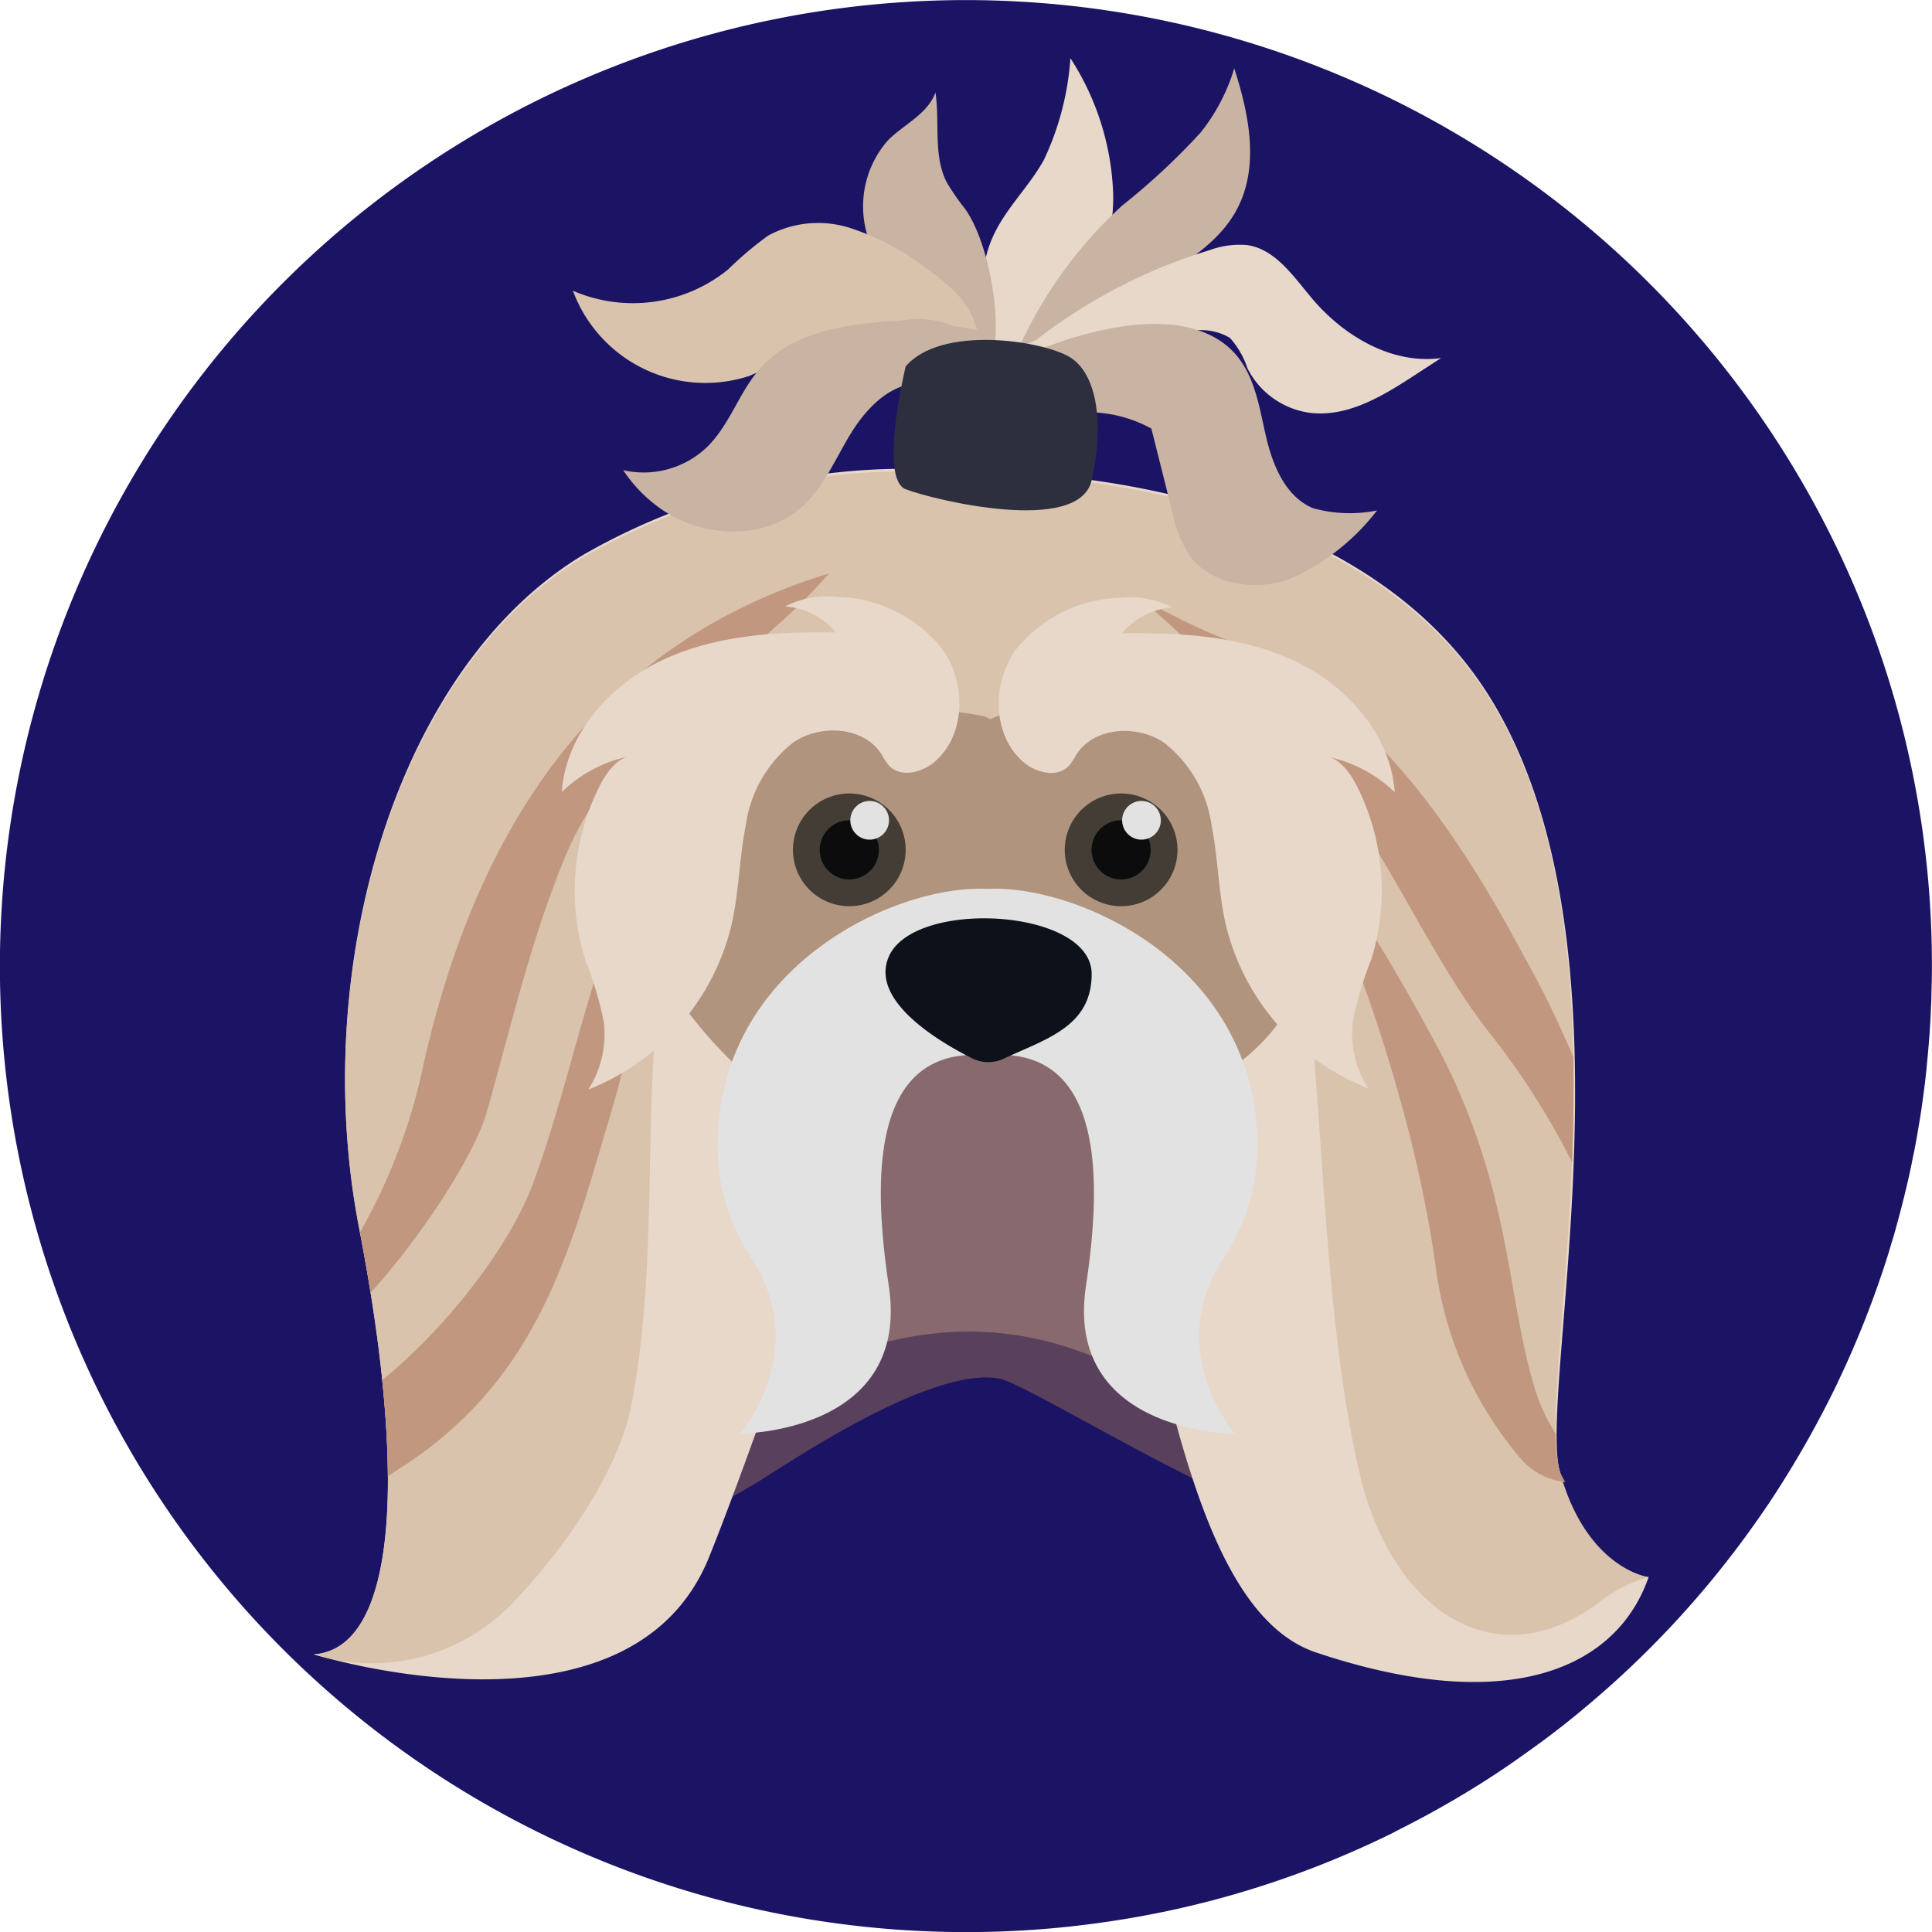
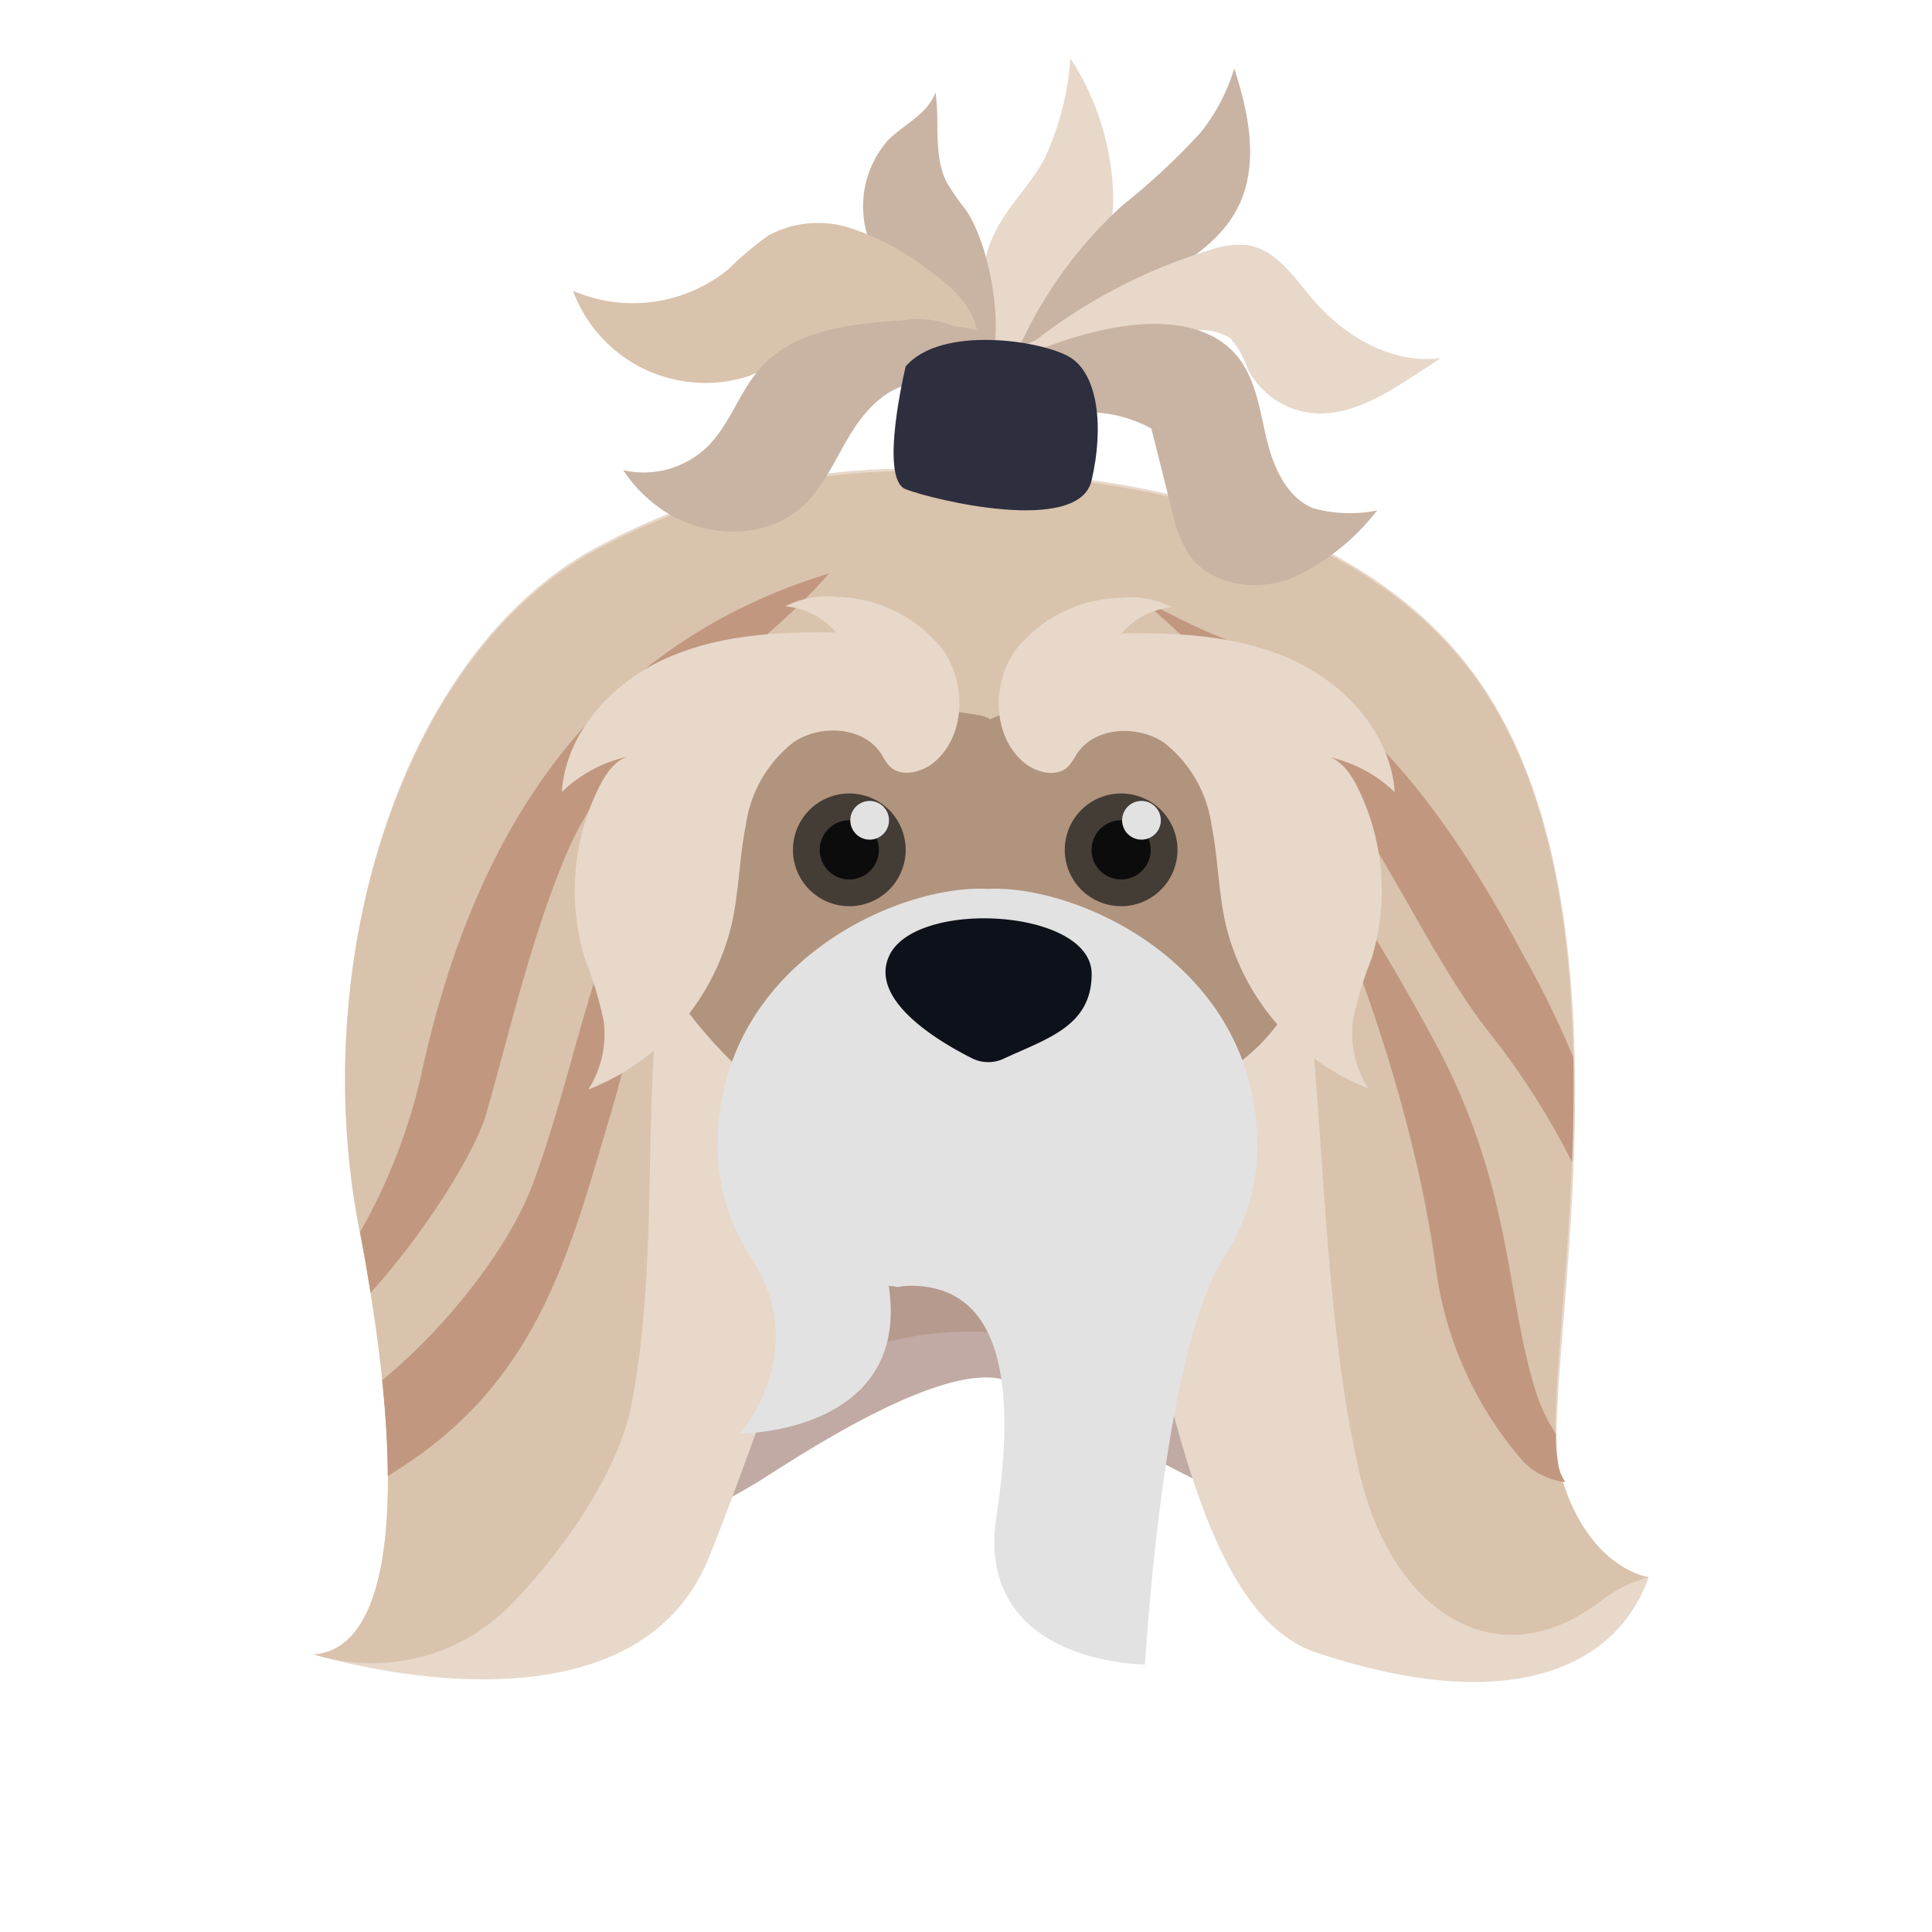
<svg xmlns="http://www.w3.org/2000/svg" width="117" height="117" viewBox="0 0 117 117">
  <g id="TeamChien_active" transform="translate(577.695 -195.602)">
-     <path id="Path_1856" data-name="Path 1856" d="M-460.7,254.1q0,.814-.029,1.629c0,.28-.009.57-.028.852-.009.345-.028.693-.047,1.038-.037.609-.084,1.208-.14,1.806-.029.347-.066.7-.1,1.049s-.075.7-.121,1.038c-.075.608-.159,1.2-.253,1.8-.075.441-.149.889-.224,1.319-.066.338-.122.674-.2,1-.057.3-.113.589-.178.888-.234,1.076-.5,2.134-.786,3.182-.1.374-.205.758-.328,1.132-.1.356-.206.7-.318,1.048a58.573,58.573,0,0,1-2.882,7.289c-.14.309-.29.608-.439.907a60.735,60.735,0,0,1-3.172,5.6c-.646,1.02-1.328,2-2.04,2.975a58.157,58.157,0,0,1-9.525,10.191q-1.53,1.3-3.144,2.47c-.542.393-1.085.777-1.637,1.16-1.1.759-2.236,1.469-3.386,2.144-.58.337-1.161.664-1.75.982s-1.189.627-1.787.926v.01a58.176,58.176,0,0,1-9.487,3.714,57.681,57.681,0,0,1-8.2,1.77,57.844,57.844,0,0,1-8.3.588,58.5,58.5,0,0,1-58.5-58.5,58.5,58.5,0,0,1,58.5-58.5,58.525,58.525,0,0,1,56.208,42.237A58.342,58.342,0,0,1-460.7,254.1Z" transform="translate(0 0)" fill="#1b1464" />
    <g id="Group_500" data-name="Group 500" transform="translate(-558.687 199.125)">
      <path id="Path_1307" data-name="Path 1307" d="M-511.321,316.3c7.836-4.56,15.294-6.053,23.559-1.621,4.687,2.513,7.852,5.129,13.152,6.822a75.708,75.708,0,0,1,9.571,3.729c-.036-2.66-.1-5.32-.254-7.98a125.806,125.806,0,0,0-2.944-18.963c-.05-.233-.116-.455-.173-.685-4.479-4.113-8.809-8.941-8.809-8.941-13.479-12.824-36.928,2.479-45.857,29.884-.726,2.223-1.312,4.275-1.843,6.242C-519.9,322.275-514.709,318.268-511.321,316.3Z" transform="translate(537.404 -234.9)" fill="#d7bea7" opacity="0.55" />
      <path id="Path_1308" data-name="Path 1308" d="M-472.84,325.006a29.326,29.326,0,0,0,7.765-.912c-.042-2.287-.108-4.576-.246-6.863a128.9,128.9,0,0,0-3.08-19.577l-.04-.071c-4.479-4.113-8.81-8.941-8.81-8.941-13.479-12.824-36.927,2.479-45.857,29.884-.743,2.28-1.344,4.377-1.879,6.389,4.649.676,9.16-.624,14.39-3.767,1.568-.942,10.442-7.056,14.652-6.294C-493.89,315.229-479.235,324.755-472.84,325.006Z" transform="translate(537.431 -234.894)" fill="#8c6457" opacity="0.55" />
      <path id="Path_1309" data-name="Path 1309" d="M-506.277,243.589a39.248,39.248,0,0,0-23.25,4.968c-11.283,6.683-16.755,24.845-13.68,40.774s2.052,25.526-2.735,25.869c0,0,19.147,6.007,23.939-5.9s11.618-35.211,16.583-35.211c10.771,0,8.425,37.066,20.173,41s18.239.911,20.138-4.569c0,0-4.1-.157-5.433-6.623-1.129-5.483,5.13-32.378-4.445-47.069C-484.081,242.875-506.277,243.589-506.277,243.589Z" transform="translate(545.942 -218.539)" fill="#e7d8ca" />
      <path id="Path_1310" data-name="Path 1310" d="M-484.847,291.964a23.346,23.346,0,0,0,8.141-3.927,11.462,11.462,0,0,0,2.719-2.915c1.784-4.425,1.33-9.438-.071-14a1.862,1.862,0,0,1,.017-1.153,22.938,22.938,0,0,0-2.28-4.948H-508.5c-.437.569-.885,1.149-1.353,1.725-9.119,11.244.518,21.223,10.05,27.2,2.66-6.348,5.3-11.147,7.552-11.147C-488.661,282.8-486.53,286.67-484.847,291.964Z" transform="translate(532.773 -227.236)" fill="#b1947e" />
      <path id="Path_1311" data-name="Path 1311" d="M-524.346,270.339c2.343-11.277,7.885-14,18.785-12.143a1.871,1.871,0,0,1,.58.225c6.489-2.962,15.037,2.613,17.542,8.679,2.949,7.147,1.892,24.573,4.857,37.118,1.894,8.016,8.132,12.572,14.659,7.547a8.149,8.149,0,0,1,2.812-1.388s-3.846-.5-5.434-6.61c-1.406-5.407,5.13-32.311-4.445-46.972-9.09-13.92-31.286-13.2-31.286-13.2a39.312,39.312,0,0,0-23.25,4.958c-11.283,6.668-16.754,24.793-13.679,40.69s2.052,25.474-2.736,25.815l.089.027a11.788,11.788,0,0,0,11.763-2.955c3.846-3.95,6.7-8.666,7.37-12.149C-524.826,290.165-526.37,280.078-524.346,270.339Z" transform="translate(545.942 -218.389)" fill="#d9c3ad" />
      <path id="Path_1312" data-name="Path 1312" d="M-528.854,271.193c3.311-8.056,10.734-11.174,16.019-17.258-14.042,4.285-21.3,15.294-24.555,29.715a34.847,34.847,0,0,1-3.848,10.173c.244,1.273.45,2.49.64,3.678,3.42-3.791,6.373-8.614,7.014-10.871C-532.1,281.406-530.924,276.227-528.854,271.193Z" transform="translate(544.032 -222.73)" fill="#c1987f" />
      <path id="Path_1313" data-name="Path 1313" d="M-536.449,314.83c7.257-5.38,9-12.721,11.407-20.8,2.033-6.826,2.57-14.708,6.041-20.969-.142.151-.291.285-.431.44-6.481,7.254-7.186,16.345-10.413,25.079-1.351,3.656-4.986,8.5-9.133,11.912.22,2.128.329,4.062.339,5.812C-537.9,315.835-537.161,315.355-536.449,314.83Z" transform="translate(543.114 -230.432)" fill="#c1987f" />
      <path id="Path_1314" data-name="Path 1314" d="M-457.177,258.72c-1.391-.57-2.881-1.372-4.4-2.131,2.145,1.817,9.708,8.888,11.365,10.947,3.514,4.37,6.2,10.807,9.656,15.218a45.7,45.7,0,0,1,5.07,7.919c.083-2.061.117-4.191.077-6.348a58.5,58.5,0,0,0-3.113-6.35C-445.089,265.615-450.879,261.285-457.177,258.72Z" transform="translate(511.68 -223.817)" fill="#c1987f" />
      <path id="Path_1315" data-name="Path 1315" d="M-436.891,307.236a22.256,22.256,0,0,0,5.155,11.33,4.159,4.159,0,0,0,2.652,1.358,2.8,2.8,0,0,1-.393-.848,9.763,9.763,0,0,1-.185-2.074,10.47,10.47,0,0,1-1.252-2.685c-1.757-5.656-1.418-12.391-6.039-20.972-3.186-5.918-6.288-10.773-7.868-12.249C-444.82,281.1-438.628,294.03-436.891,307.236Z" transform="translate(504.873 -233.696)" fill="#c1987f" />
      <g id="Group_286" data-name="Group 286" transform="translate(45.474 44.529)">
        <path id="Path_1316" data-name="Path 1316" d="M-462.543,279.807a3.413,3.413,0,0,1-3.414,3.413,3.413,3.413,0,0,1-3.413-3.413,3.413,3.413,0,0,1,3.413-3.414h0A3.414,3.414,0,0,1-462.543,279.807Z" transform="translate(469.369 -276.393)" fill="#443d36" />
        <path id="Path_1317" data-name="Path 1317" d="M-463.057,280.917a1.791,1.791,0,0,1-1.79,1.792,1.79,1.79,0,0,1-1.791-1.79,1.791,1.791,0,0,1,1.789-1.792h0a1.79,1.79,0,0,1,1.79,1.79Z" transform="translate(468.26 -277.503)" fill="#0b0c0b" />
        <path id="Path_1318" data-name="Path 1318" d="M-461.177,278.326a1.171,1.171,0,0,1-1.171,1.172,1.171,1.171,0,0,1-1.171-1.172,1.171,1.171,0,0,1,1.171-1.171,1.171,1.171,0,0,1,1.171,1.171Z" transform="translate(466.993 -276.702)" fill="#e3e2e2" />
      </g>
      <g id="Group_287" data-name="Group 287" transform="translate(29.013 44.529)">
        <path id="Path_1319" data-name="Path 1319" d="M-490.261,279.807a3.413,3.413,0,0,1-3.414,3.413,3.413,3.413,0,0,1-3.413-3.413,3.413,3.413,0,0,1,3.412-3.414A3.414,3.414,0,0,1-490.261,279.807Z" transform="translate(497.087 -276.393)" fill="#443d36" />
        <path id="Path_1320" data-name="Path 1320" d="M-490.775,280.917a1.791,1.791,0,0,1-1.79,1.792,1.791,1.791,0,0,1-1.792-1.79,1.792,1.792,0,0,1,1.79-1.792h0A1.791,1.791,0,0,1-490.775,280.917Z" transform="translate(495.978 -277.503)" fill="#0b0c0b" />
        <path id="Path_1321" data-name="Path 1321" d="M-488.895,278.326a1.171,1.171,0,0,1-1.171,1.172,1.171,1.171,0,0,1-1.171-1.172,1.171,1.171,0,0,1,1.171-1.171,1.171,1.171,0,0,1,1.171,1.171Z" transform="translate(494.711 -276.702)" fill="#e3e2e2" />
      </g>
-       <path id="Path_1322" data-name="Path 1322" d="M-474.1,308.363a12.186,12.186,0,0,0,2.007-7.081c-.169-10.632-10.816-15.5-16.307-15.239h-.049c-5.492-.262-16.138,4.607-16.307,15.239a12.186,12.186,0,0,0,2.007,7.081c3.725,5.626-.652,10.666-.652,10.666s10.342,0,9-8.95c-.886-5.921-1.255-14.162,5.426-13.985a4.961,4.961,0,0,1,.521.07v.007h.05v-.007a4.96,4.96,0,0,1,.521-.07c6.681-.179,6.312,8.064,5.426,13.985-1.34,8.95,9,8.95,9,8.95S-477.821,313.989-474.1,308.363Z" transform="translate(529.216 -235.736)" fill="#e3e2e2" />
+       <path id="Path_1322" data-name="Path 1322" d="M-474.1,308.363a12.186,12.186,0,0,0,2.007-7.081c-.169-10.632-10.816-15.5-16.307-15.239h-.049c-5.492-.262-16.138,4.607-16.307,15.239a12.186,12.186,0,0,0,2.007,7.081c3.725,5.626-.652,10.666-.652,10.666s10.342,0,9-8.95a4.961,4.961,0,0,1,.521.07v.007h.05v-.007a4.96,4.96,0,0,1,.521-.07c6.681-.179,6.312,8.064,5.426,13.985-1.34,8.95,9,8.95,9,8.95S-477.821,313.989-474.1,308.363Z" transform="translate(529.216 -235.736)" fill="#e3e2e2" />
      <path id="Path_1323" data-name="Path 1323" d="M-480.527,297.615a2.185,2.185,0,0,1-1.9-.045c-2.02-1.018-6.226-3.515-5.008-6.188,1.586-3.477,12.267-2.874,12.267,1.09C-475.173,295.646-477.869,296.379-480.527,297.615Z" transform="translate(522.27 -237.011)" fill="#0d1119" />
      <path id="Path_1324" data-name="Path 1324" d="M-504.058,258.479c-3.545-.059-7.2.149-10.418,1.632s-5.943,4.491-6.181,8.028a8.3,8.3,0,0,1,4.413-2.219c-.963.036-1.645.938-2.09,1.793a14.1,14.1,0,0,0-.913,10.569,22.288,22.288,0,0,1,1.128,3.747,6.244,6.244,0,0,1-.93,4.13,14.3,14.3,0,0,0,8.687-10.052c.434-1.947.45-3.967.841-5.925a7.733,7.733,0,0,1,2.9-5.057c1.659-1.109,4.249-.95,5.32.729a4.8,4.8,0,0,0,.439.673c.711.783,2.054.444,2.84-.264,1.828-1.642,1.853-4.715.445-6.727a8.381,8.381,0,0,0-6.365-3.205,5.567,5.567,0,0,0-3.188.57A4.479,4.479,0,0,1-504.058,258.479Z" transform="translate(535.673 -223.702)" fill="#e7d8ca" />
      <path id="Path_1325" data-name="Path 1325" d="M-468.644,258.579c3.529-.059,7.164.149,10.369,1.625s5.917,4.471,6.154,7.992a8.277,8.277,0,0,0-4.393-2.209c.957.036,1.637.934,2.077,1.785a14.04,14.04,0,0,1,.909,10.521,22.083,22.083,0,0,0-1.122,3.729,6.206,6.206,0,0,0,.925,4.111,14.228,14.228,0,0,1-8.645-10.007c-.433-1.939-.448-3.95-.837-5.9a7.7,7.7,0,0,0-2.89-5.035c-1.652-1.1-4.229-.95-5.3.726a4.712,4.712,0,0,1-.438.665c-.707.779-2.046.443-2.829-.262-1.818-1.636-1.844-4.693-.442-6.7a8.346,8.346,0,0,1,6.337-3.191,5.553,5.553,0,0,1,3.172.57A4.466,4.466,0,0,0-468.644,258.579Z" transform="translate(517.574 -223.745)" fill="#e7d8ca" />
      <path id="Path_1326" data-name="Path 1326" d="M-473.027,217.455c-1.33,1.209-3.075,2.042-3.982,3.6-.688-2.874-1.357-6-.154-8.695.76-1.71,2.2-3.04,3.1-4.677a17.142,17.142,0,0,0,1.6-6.145,16.106,16.106,0,0,1,2.587,8.142A10.372,10.372,0,0,1-473.027,217.455Z" transform="translate(518.278 -201.535)" fill="#e7d8ca" />
      <path id="Path_1327" data-name="Path 1327" d="M-460.8,211.038c-1.034,2.011-3.065,3.285-5.035,4.388q-4,2.229-8.2,4.063a26.4,26.4,0,0,1,6.28-8.63,40.8,40.8,0,0,0,4.722-4.4,11.507,11.507,0,0,0,2.034-3.883C-460.106,205.338-459.473,208.464-460.8,211.038Z" transform="translate(516.736 -201.959)" fill="#c9b3a3" />
      <path id="Path_1328" data-name="Path 1328" d="M-449.448,227.425l-1.583,1.03c-1.936,1.264-4.1,2.582-6.387,2.28a4.981,4.981,0,0,1-3.753-2.692,5.166,5.166,0,0,0-1.065-1.845,3.433,3.433,0,0,0-2.936-.246l-11.25,2.485a32.589,32.589,0,0,1,12.945-7.544,5.312,5.312,0,0,1,2.28-.313c1.728.248,2.816,1.91,3.943,3.241C-455.323,226.106-452.413,227.822-449.448,227.425Z" transform="translate(517.707 -209.263)" fill="#e7d8ca" />
      <path id="Path_1329" data-name="Path 1329" d="M-456.615,239.741a8.311,8.311,0,0,0,3.884.138,13.582,13.582,0,0,1-5.291,4.153c-2.134.767-4.852.35-6.133-1.52a7.9,7.9,0,0,1-.991-2.6q-.625-2.5-1.253-4.99a7.972,7.972,0,0,0-3.632-.985,9.772,9.772,0,0,1-3.61-.262c-1.119-.474-1.83-2.124-.9-2.906a22.077,22.077,0,0,1,6.151-1.995c2.511-.422,5.443-.258,7.109,1.669,1.171,1.354,1.425,3.241,1.831,4.984S-458.266,239.048-456.615,239.741Z" transform="translate(517.117 -212.49)" fill="#c9b3a3" />
      <path id="Path_1330" data-name="Path 1330" d="M-485.547,205.024c-.455,1.295-1.883,1.921-2.86,2.885a6.06,6.06,0,0,0-.592,7.242c1.343,2.24,4.275,5.746,6.823,6.312.765-2.405-.106-7.288-1.554-9.356a14.517,14.517,0,0,1-1.128-1.627C-485.7,208.836-485.267,206.85-485.547,205.024Z" transform="translate(523.188 -202.952)" fill="#c9b3a3" />
      <path id="Path_1331" data-name="Path 1331" d="M-495.061,224.821c-.343-1.654-1.774-2.833-3.157-3.8a15.346,15.346,0,0,0-4.515-2.375,6.357,6.357,0,0,0-4.963.456,21.189,21.189,0,0,0-2.444,2.065,9.157,9.157,0,0,1-9.385,1.279,8.55,8.55,0,0,0,10.671,5.161q1.488-.64,2.909-1.425A16.961,16.961,0,0,1-495.061,224.821Z" transform="translate(535.213 -208.361)" fill="#d9c3ad" />
      <path id="Path_1332" data-name="Path 1332" d="M-511.944,239.707c2.493,1.642,6.086,1.776,8.327-.2,1.324-1.168,2.026-2.863,2.938-4.376s2.256-2.987,4.015-3.142c1.1-.1,2.4.285,3.182-.492.8-.8.309-2.286-.665-2.869a5.659,5.659,0,0,0-3.311-.456c-3.089.2-6.506.551-8.588,2.841-1.306,1.437-1.872,3.446-3.252,4.81a5.553,5.553,0,0,1-5.1,1.425A8.682,8.682,0,0,0-511.944,239.707Z" transform="translate(533.132 -212.297)" fill="#c9b3a3" />
      <path id="Path_1333" data-name="Path 1333" d="M-486.093,231.821s-1.647,6.8,0,7.437,10.482,2.792,11.257-.527.365-6.48-1.34-7.486S-483.965,229.318-486.093,231.821Z" transform="translate(521.932 -213.153)" fill="#2d2f3e" />
    </g>
  </g>
</svg>